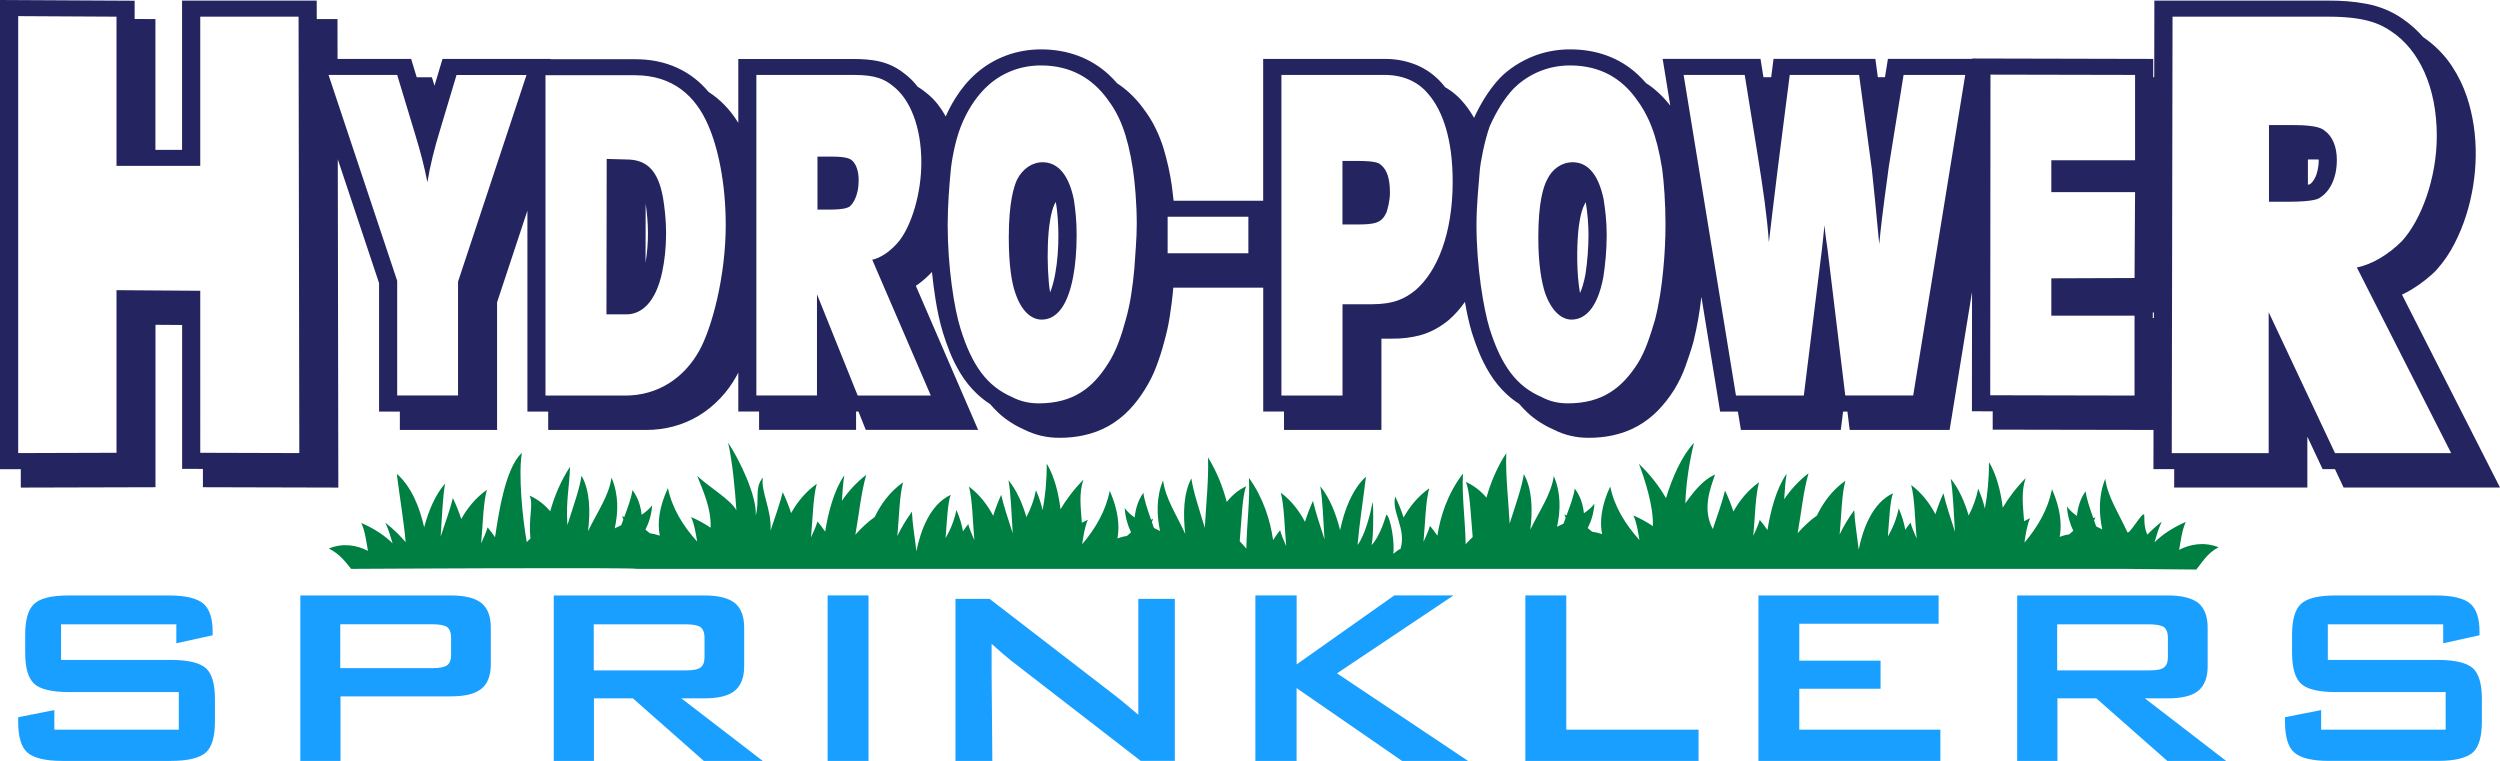
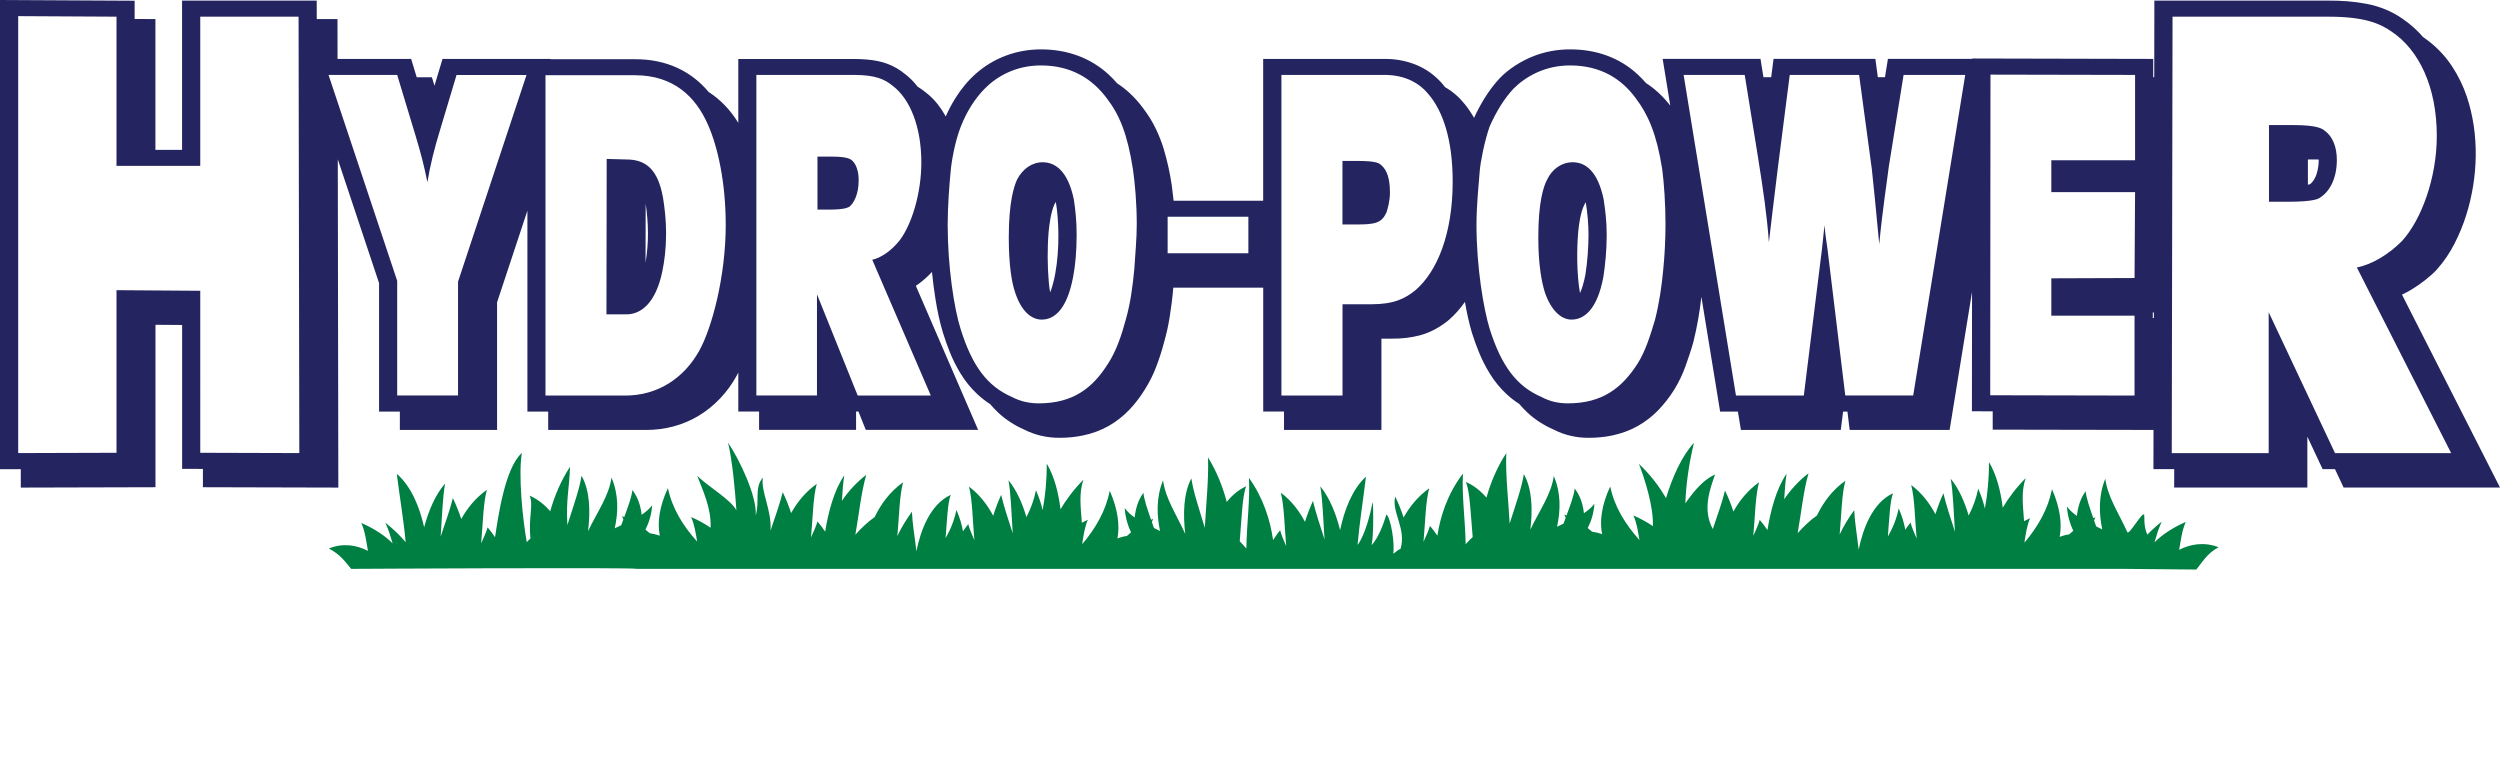
<svg xmlns="http://www.w3.org/2000/svg" version="1.2" id="Layer_1" x="0px" y="0px" viewBox="0 0 413.72 125.92" overflow="visible" xml:space="preserve">
  <path fill-rule="evenodd" fill="#242460" d="M386.41,77.64l1.43,3.04h25.88L397.5,48.76c0.55-0.26,1.1-0.55,1.61-0.86 c1.4-0.85,3.04-2.1,4.12-3.25l0.05-0.06c1.17-1.32,2.15-2.76,2.92-4.29c0.79-1.54,1.44-3.13,1.95-4.76 c1.95-6.24,2.17-13.3,0.08-19.55c-0.58-1.73-1.39-3.4-2.41-4.96c-1.21-1.87-2.82-3.52-4.75-4.84c-0.03-0.02-0.06-0.04-0.09-0.07 C400.01,5,398.89,4,397.63,3.13c-1.75-1.23-3.79-2.08-5.97-2.49c-2.1-0.41-4.23-0.55-6.38-0.54h-28.76l-0.02,12.67l-0.17,0V9.75 L326.4,9.68l0,0.06h-13.97l-0.49,3.04h-1.18l-0.41-3.04H293.5l-0.39,3.04h-1.28l-0.49-3.04h-16.19l1.26,7.74 c-0.58-0.75-1.22-1.46-1.93-2.11c-0.65-0.61-1.35-1.15-2.08-1.62c-0.42-0.49-0.88-0.96-1.36-1.41c-3-2.8-6.89-4.18-11.23-4.17 c-2.05,0-4.1,0.37-5.98,1.1c-2.08,0.81-4.16,2.13-5.63,3.66c-0.9,0.94-1.87,2.26-2.54,3.35c-0.64,1.04-1.22,2.12-1.72,3.22 c-0.45-0.79-0.97-1.55-1.55-2.28c-0.88-1.1-1.96-2.06-3.24-2.79c-0.07-0.08-0.13-0.17-0.2-0.25c-1.05-1.32-2.41-2.43-4.03-3.2 c-1.71-0.81-3.7-1.23-5.64-1.23h-20.24v23.47h-14.82c-0.09-0.87-0.19-1.72-0.3-2.51c-0.29-2.02-0.76-4.13-1.35-6.1 c-0.33-1.09-0.79-2.25-1.29-3.29c-0.62-1.29-1.29-2.34-2.17-3.5c-0.64-0.87-1.38-1.69-2.19-2.44c-0.64-0.59-1.32-1.12-2.03-1.58 c-0.44-0.51-0.91-0.99-1.4-1.45c-3-2.77-6.87-4.18-11.21-4.18c-2.05,0-4.07,0.36-5.96,1.09c-3.67,1.42-6.32,3.95-8.21,6.98 c-0.63,1.01-1.16,2.01-1.6,3.03c-0.38-0.69-0.81-1.35-1.29-1.97c-0.58-0.74-1.25-1.42-2.02-2.01c-0.44-0.36-0.89-0.67-1.35-0.95 c-0.02-0.03-0.04-0.06-0.06-0.08c-0.58-0.74-1.25-1.42-2.02-2.01c-1.83-1.48-3.71-2.18-6.31-2.4c-0.72-0.06-1.45-0.09-2.17-0.09 h-19.11v10.57c-1.28-2.09-2.92-3.83-4.91-5.11c-2.84-3.4-6.93-5.44-12.18-5.42H91.11l0.02-0.05h-17.9l-1.33,4.44l-0.42-1.4h-2.52 l-0.92-3.04H55.86l-0.01-6.6h-3.43L52.41,0.1H30.13V24.8h-4.41V3.16l-3.44-0.02V0.12L0,0v77.65l3.44-0.01v3.05l22.29-0.06V53.75 l4.41,0.03v23.81l3.44,0.01v3.03l22.41,0.06l-0.09-54.33l6.83,20.49v21.26h3.44v3.04h16.09V50.03l5.02-15.17v33.25h3.44v3.04h16.23 c3.09,0.01,6.11-0.8,8.66-2.34l0,0c2.65-1.59,4.83-3.96,6.24-6.53c0.11-0.21,0.22-0.41,0.33-0.62v6.44h3.44v3.04h16.05v-3.04h0.39 l1.22,3.04h18.59L151.56,47.3c0.23-0.15,0.45-0.3,0.66-0.47c0.7-0.54,1.41-1.16,2.01-1.83c0,0.01,0,0.01,0,0.02 c0.15,1.49,0.34,2.99,0.58,4.47c0.28,1.8,0.7,3.82,1.24,5.58c0.33,1.07,0.71,2.14,1.13,3.19c0.5,1.25,1.11,2.46,1.83,3.63 c0.75,1.22,1.69,2.38,2.77,3.38l0.01,0.01c0.64,0.59,1.33,1.12,2.07,1.6c0.42,0.5,0.88,0.98,1.36,1.43l0.01,0.01 c1.23,1.14,2.68,2.08,4.28,2.78c1.77,0.9,3.79,1.37,5.83,1.35c1.3,0.01,2.59-0.12,3.86-0.38l0,0c1.49-0.3,2.97-0.85,4.27-1.58 c2.62-1.48,4.52-3.66,5.99-6.03c0.76-1.21,1.4-2.47,1.89-3.79c0.51-1.34,0.95-2.71,1.31-4.09c0.41-1.5,0.68-2.65,0.92-4.18 c0.22-1.37,0.46-3.23,0.57-4.61l0.01-0.18h14.89v20.5h3.44v3.04h16.12V56.04h1.79c1.55,0.02,3.1-0.16,4.59-0.55l0.02-0.01 c0.85-0.23,1.75-0.59,2.5-1c0.77-0.42,1.66-1.02,2.3-1.57c0.98-0.85,1.87-1.88,2.62-2.95c0.28,1.66,0.68,3.52,1.15,5.09 c0.3,0.99,0.77,2.25,1.16,3.22c0.51,1.25,1.13,2.47,1.85,3.63c0.75,1.22,1.7,2.38,2.79,3.38l0.01,0.01c0.62,0.57,1.3,1.09,2.02,1.55 c0.44,0.52,0.91,1.01,1.41,1.48l0.01,0.01c1.23,1.13,2.68,2.06,4.28,2.76c1.76,0.91,3.78,1.38,5.82,1.36 c1.3,0.01,2.59-0.12,3.86-0.38l0,0c1.49-0.31,2.97-0.85,4.26-1.58c1.27-0.72,2.45-1.64,3.42-2.66c0.98-1.03,1.88-2.19,2.61-3.37 c0.75-1.22,1.36-2.51,1.84-3.83c0.39-1.08,1.02-2.95,1.32-4.05l0.01-0.05c0.6-2.45,1.04-4.93,1.31-7.42l3.1,19h2.94l0.5,3.04h16.53 l0.38-3.04h0.72l0.37,3.04h16.54l3.71-22.84l-0.02,19.75l3.44,0.01l0,3.03l26.61,0.05l-0.01,6.49h3.44l-0.01,3.04h22.04v-8.42 l2.53,5.38H386.41L386.41,77.64z M356.44,51.71l0,0.91h-0.18v-0.91L356.44,51.71L356.44,51.71z M106.83,43.47l0.02-9.77 c0.24,1.62,0.37,3.25,0.38,4.89C107.23,40.24,107.1,41.85,106.83,43.47L106.83,43.47z M173.78,48.39c-0.1-0.58-0.17-1.17-0.22-1.73 c-0.23-2.6-0.25-5.71-0.02-8.32c0.09-1.04,0.37-3.29,0.98-4.57c0.06-0.12,0.13-0.23,0.21-0.35c0,0,0,0.01,0,0.01 c0.29,1.62,0.41,3.76,0.42,5.41c0.01,2.22-0.14,4.36-0.54,6.56c-0.11,0.61-0.24,1.15-0.41,1.75 C174.11,47.5,173.96,47.95,173.78,48.39L173.78,48.39z M261.47,48.51c-0.57-3.27-0.54-7.37-0.29-10.19 c0.07-0.73,0.17-1.46,0.31-2.19c0.08-0.41,0.16-0.75,0.28-1.15c0.14-0.49,0.24-0.72,0.46-1.18c0.05-0.11,0.12-0.23,0.19-0.35 c0.29,1.78,0.45,3.58,0.46,5.38c-0.01,2.21-0.18,4.41-0.51,6.59c-0.09,0.53-0.26,1.19-0.41,1.72 C261.85,47.54,261.69,48.03,261.47,48.51L261.47,48.51z M381.93,30.56v-4.17h1.17c0.2,0,0.41,0,0.62,0.01 c0.01,0.83-0.12,1.7-0.37,2.45c-0.19,0.57-0.55,1.27-1.1,1.65C382.15,30.52,382.04,30.54,381.93,30.56L381.93,30.56z M287.28,65.45 l-8.66-53.05h10.11l2.17,13.45c0.87,5.43,1.54,10.01,1.83,14.25c0.37-3.11,0.79-6.79,1.5-12.46l1.95-15.24h11.48l2.12,15.72 c0.25,2.22,0.7,6.89,1.21,12.28c0.54-5.66,1.29-10.39,1.58-12.8l2.45-15.2h10.2l-8.61,53.05h-11.24l-2.91-23.98 c0,0-0.04-0.14-0.04-0.33c-0.09-0.71-0.33-2.03-0.49-3.86c-0.26,2.35-0.42,4.19-0.55,5l-2.87,23.18H287.28L287.28,65.45 L287.28,65.45z M3.01,74.98V2.67l16.27,0.09v24.69h13.86V2.76h16.27l0.12,72.22l-16.39-0.05V48.12l-13.86-0.1v26.91L3.01,74.98 L3.01,74.98L3.01,74.98z M359.4,74.98l0.13-72.22h25.76c5.82,0,8.44,1.04,10.48,2.46c4.53,3.02,7.49,9.15,7.49,17.27 c0,6.94-2.54,13.88-5.78,17.42c-2.21,2.22-4.99,3.88-7.45,4.35l15.61,30.73h-19.22l-10.98-23.32v23.32H359.4L359.4,74.98 L359.4,74.98z M65.73,65.45V46.47L54.37,12.4h11.36l3.04,10.05c0.83,2.73,1.46,5.15,1.96,7.7c0.42-2.55,1.08-5.37,2.12-8.73 l2.7-9.01h11.58L75.8,46.61v18.84H65.73L65.73,65.45L65.73,65.45z M259.49,66.75c-1.54,0-2.92-0.28-4.37-1.04 c-4.16-1.8-6.66-5.15-8.61-11.33c-1-3.3-2.17-10.19-2.17-17.17c0-3.17,0.37-6.8,0.54-8.92c0.12-1.51,0.79-4.91,1.62-7.31 c1.12-2.55,2.45-4.68,3.99-6.33c2-1.98,5.16-3.82,9.32-3.82c5.2,0,8.61,2.31,10.9,5.44c2.03,2.69,3.45,5.89,4.37,11.75 c0.29,2.31,0.54,5.57,0.54,9.06c0,2.45-0.12,5-0.37,7.5c-0.25,2.74-0.67,5.62-1.37,8.36c-0.75,2.5-1.58,5.2-2.87,7.22 C268.43,64.2,265.15,66.75,259.49,66.75L259.49,66.75L259.49,66.75z M171.9,66.75c-1.46,0-2.95-0.28-4.41-1.04 c-4.12-1.8-6.62-5.15-8.54-11.33c-1.04-3.3-2.12-10.19-2.12-17.17c0-3.17,0.29-6.8,0.5-8.92c0.12-1.51,0.71-4.91,1.66-7.31 c1-2.55,2.36-4.68,3.99-6.33c1.96-1.98,5.08-3.82,9.28-3.82c5.12,0,8.58,2.31,10.9,5.44c2.08,2.69,3.42,5.89,4.33,11.75 c0.33,2.31,0.63,5.57,0.63,9.06c0,2.45-0.25,5-0.41,7.5c-0.26,2.74-0.63,5.62-1.42,8.36c-0.67,2.5-1.58,5.2-2.91,7.22 C180.85,64.2,177.6,66.75,171.9,66.75L171.9,66.75L171.9,66.75z M90.27,65.45v-53h14.81c6.36,0,10.07,3.53,12.11,8.26 c1.58,3.58,2.91,9.44,2.91,16.52c0,8.5-2.29,17.09-4.41,20.86c-2.54,4.53-6.87,7.37-12.2,7.37H90.27L90.27,65.45L90.27,65.45z M125.17,65.45V12.4h16.11c3.62,0,5.11,0.71,6.45,1.8c2.87,2.17,4.74,6.78,4.74,12.69c0,5.14-1.62,10.34-3.62,12.93 c-1.33,1.65-3,2.83-4.5,3.17l9.69,22.47h-12.1L135.2,48.7v16.75H125.17L125.17,65.45L125.17,65.45z M212.06,65.45V12.4h17.23 c3.33,0.05,5.66,1.37,7.2,3.3c2.24,2.69,3.91,7.27,3.91,14.35c0,8.68-2.58,14.87-6.12,17.94c-1.67,1.37-3.54,2.36-7.28,2.36h-4.83 v15.11H212.06L212.06,65.45L212.06,65.45z M329.36,65.41l0.04-53.06l23.93,0.05v14.12h-13.86v5.28h13.86l-0.09,14.21l-13.77,0.05 v6.18h13.77v13.22L329.36,65.41L329.36,65.41L329.36,65.41z M193.23,41.91v-6.04h13.36v6.04H193.23L193.23,41.91L193.23,41.91z M260.06,52.89c2,0,4.24-1.51,5.28-7.07c0.29-1.94,0.55-4.25,0.55-6.99c0-2.32-0.26-4.15-0.5-5.81c-0.96-4.67-3-6.17-5.12-6.17 c-1.83,0-3.41,1.12-4.24,2.87c-0.63,1.19-1.46,3.78-1.46,9.59c0,4.81,0.63,7.6,1.08,9.05C256.69,51.42,258.39,52.89,260.06,52.89 L260.06,52.89L260.06,52.89z M172.38,52.89c2,0,4.16-1.51,5.21-7.07c0.37-1.94,0.58-4.25,0.58-6.99c0-2.32-0.21-4.15-0.46-5.81 c-0.96-4.67-3.04-6.17-5.16-6.17c-1.79,0-3.33,1.12-4.24,2.87c-0.54,1.19-1.37,3.78-1.37,9.59c0,4.81,0.54,7.6,1.04,9.05 C168.97,51.42,170.63,52.89,172.38,52.89L172.38,52.89L172.38,52.89z M375.48,33.39h3.08c4.62,0,5.21-0.56,5.41-0.71 c1.5-0.94,2.75-3.06,2.75-6.22c0-2.22-0.75-3.92-2-4.82c-0.33-0.28-1.12-0.94-5.07-0.94h-4.16V33.39L375.48,33.39L375.48,33.39z M100.36,52.02h3.33c2.37,0,4.82-1.85,5.91-7.07c0.37-1.8,0.63-3.83,0.63-6.37c0-2.27-0.26-4.35-0.51-5.86 c-0.83-4.68-2.82-6.33-6.07-6.33l-3.25-0.09L100.36,52.02L100.36,52.02L100.36,52.02z M222.16,37.15h2.37 c3.12,0,4.12-0.28,4.91-1.98c0.21-0.61,0.58-1.97,0.58-3.3c0-2.42-0.54-3.74-1.37-4.48c-0.38-0.33-0.63-0.76-4.12-0.76h-2.37V37.15 L222.16,37.15L222.16,37.15z M135.27,34.69h1.88c2.91,0,3.2-0.42,3.41-0.47c0.75-0.61,1.54-2.08,1.54-4.39c0-1.51-0.42-2.7-1.12-3.3 c-0.21-0.15-0.67-0.61-3.16-0.61h-2.54V34.69L135.27,34.69L135.27,34.69z" />
-   <path fill-rule="evenodd" fill="#199FFF" d="M207.74,125.92h6.83v-12.05l17.45,12.05h10.92l-21.68-14.49l19.29-12.9h-9.8 l-16.17,11.42V98.53h-6.83V125.92L207.74,125.92L207.74,125.92z M91.64,125.92h6.65v-10.35h6.45l11.73,10.35h9.75l-13.46-10.35h3.79 c2.33,0,4-0.41,5.05-1.26c1.02-0.85,1.55-2.19,1.55-4.03v-6.43c0-1.87-0.52-3.21-1.55-4.06c-1.05-0.82-2.71-1.25-5.05-1.25H91.64 V125.92L91.64,125.92L91.64,125.92z M333.82,125.92h6.66v-10.35h6.44l11.74,10.35h9.74l-13.45-10.35h3.8c2.33,0,3.99-0.41,5.05-1.26 c1.02-0.85,1.54-2.19,1.54-4.03v-6.43c0-1.87-0.53-3.21-1.54-4.06c-1.06-0.82-2.72-1.25-5.05-1.25h-24.93V125.92L333.82,125.92 L333.82,125.92z M188.37,118.27c-0.53-0.47-1.73-1.42-2.26-1.89c-0.52-0.46-1.17-0.94-1.84-1.48L163.76,99.1h-5.64v26.82l0,0l0,0 h6.1l-0.12-14.48c0-0.54,0.01-1.21,0-1.93c-0.01-0.77,0-2.1,0-2.97c0.39,0.39,1.53,1.33,1.9,1.68c0.38,0.32,0.82,0.7,1.35,1.12 l21.42,16.57h5.65V99.1h-6.04v13.95V118.27z M404.32,103.32v3.13l6.01-1.32v-0.57c0-2.27-0.53-3.81-1.55-4.68 c-1.05-0.88-2.94-1.34-5.68-1.34h-16.55c-2.86,0-4.75,0.46-5.75,1.39c-0.99,0.9-1.49,2.6-1.49,5.09v3.01c0,2.49,0.5,4.2,1.49,5.13 c1,0.9,2.9,1.37,5.75,1.37h18.18v6.22h-20.61v-3.24l-5.98,1.18v0.74c0,2.49,0.5,4.19,1.52,5.09c1,0.9,2.92,1.4,5.75,1.4h18.01 c2.86,0,4.79-0.49,5.81-1.4c0.99-0.9,1.49-2.6,1.49-5.09v-3.76c0-2.49-0.49-4.18-1.49-5.09c-1.02-0.9-2.95-1.37-5.81-1.37h-18.19 v-5.89H404.32L404.32,103.32L404.32,103.32z M29.18,103.32v3.13l6.01-1.32v-0.57c0-2.27-0.53-3.81-1.55-4.68 c-1.05-0.88-2.95-1.34-5.68-1.34H11.41c-2.86,0-4.76,0.46-5.75,1.39c-0.99,0.9-1.49,2.6-1.49,5.09v3.01c0,2.49,0.49,4.2,1.49,5.13 c0.99,0.9,2.89,1.37,5.75,1.37h18.18v6.22H8.99v-3.24l-5.98,1.18v0.74c0,2.49,0.49,4.19,1.51,5.09c0.99,0.9,2.92,1.4,5.75,1.4h18.01 c2.86,0,4.78-0.49,5.8-1.4c0.99-0.9,1.49-2.6,1.49-5.09v-3.76c0-2.49-0.49-4.18-1.49-5.09c-1.02-0.9-2.94-1.37-5.8-1.37H10.1v-5.89 H29.18L29.18,103.32L29.18,103.32z M49.7,125.92h6.65v-10.68h18.27c2.34,0,4-0.41,5.05-1.26c1.03-0.82,1.55-2.19,1.55-4.03v-6.1 c0-1.87-0.52-3.21-1.55-4.06c-1.05-0.82-2.7-1.25-5.05-1.25H49.7V125.92L49.7,125.92L49.7,125.92z M291,125.92h30.11v-5.17h-23.35 v-6.77h13.45v-4.65h-13.45v-6.11h23.06v-4.68H291V125.92L291,125.92L291,125.92z M252.43,125.92h28.66v-5.17H259.2V98.53h-6.77 V125.92L252.43,125.92L252.43,125.92z M113.52,103.32L113.52,103.32c1.2,0,1.99,0.17,2.43,0.47c0.4,0.36,0.64,0.9,0.64,1.7v3.29 c0,0.79-0.24,1.37-0.64,1.67c-0.44,0.35-1.23,0.49-2.43,0.49H98.26v-7.62H113.52L113.52,103.32L113.52,103.32z M355.7,103.32 L355.7,103.32c1.19,0,1.98,0.17,2.42,0.47c0.41,0.36,0.64,0.9,0.64,1.7v3.29c0,0.79-0.23,1.37-0.64,1.67 c-0.44,0.35-1.23,0.49-2.42,0.49h-15.26v-7.62H355.7L355.7,103.32L355.7,103.32z M71.58,103.31L71.58,103.31 c1.19,0,1.98,0.16,2.43,0.47c0.41,0.36,0.64,0.9,0.64,1.7v2.93c0,0.8-0.24,1.37-0.64,1.67c-0.45,0.33-1.23,0.49-2.43,0.49H56.31 v-7.26H71.58L71.58,103.31L71.58,103.31z M136.96,125.92h6.77V98.53h-6.77V125.92L136.96,125.92L136.96,125.92z" />
  <path fill="#007F42" d="M360.62,90.99c0.31-1.67,0.44-3.13,1.1-4.62c-2.35,1.03-4,2.21-5.18,3.38c0.35-1.18,0.66-2.26,1.2-3.42 c-0.92,0.72-1.7,1.44-2.38,2.15c-0.66-1.37-0.45-3.12-0.52-3.3c-0.24-0.65-2.52,3.47-2.79,2.88c-1.48-3.24-3.28-5.88-3.65-8.84 c-1.15,2.84-1.05,5.76-0.5,8.4c-0.34-0.18-0.68-0.35-1.01-0.51c-0.11-0.33-0.23-0.65-0.34-0.97c0.06-0.18,0.13-0.37,0.21-0.55 c-0.12,0.06-0.23,0.11-0.34,0.17c-0.62-1.77-1.17-3.38-1.27-4.47c-0.87,1.19-1.29,2.62-1.45,4.09c-0.63-0.44-1.19-0.94-1.65-1.56 c0.11,1.55,0.5,2.87,1.05,4.02c-0.24,0.2-0.47,0.4-0.69,0.6c-0.54,0.07-1.06,0.21-1.56,0.4c0.4-2.11,0.1-4.76-1.27-7.88 c-0.66,3.3-2.3,6.16-4.54,8.82c0-0.08,0.01-0.16,0.01-0.24c0.21-1.33,0.39-2.55,0.9-3.79c-0.35,0.16-0.67,0.33-0.99,0.5 c-0.19-2.62-0.51-4.99,0.28-7.14c-1.63,1.64-2.86,3.31-3.81,4.91c-0.33-2.72-1.02-5.45-2.28-7.56c0.01,2.91-0.25,5.42-0.68,7.7 c-0.23-1.03-0.59-2.12-1.1-3.29c-0.31,1.58-0.86,3.05-1.58,4.45c-0.66-2.24-1.61-4.45-2.97-6.1c0.39,2.22,0.48,5.42,0.7,8.78 c-0.74-2.32-1.46-4.41-1.91-6.37c-0.53,1.17-0.97,2.34-1.32,3.47c-0.95-1.8-2.24-3.51-4.01-4.83c0.58,2.22,0.6,5.47,0.9,8.85 c-0.41-0.93-0.78-1.8-1.01-2.64c-0.32,0.4-0.61,0.8-0.87,1.19c-0.19-1.09-0.53-2.27-1.09-3.54c-0.33,1.67-0.95,3.21-1.79,4.66 c0.24-2.95,0.35-5.95,0.86-7.16c-3.49,1.61-5.02,6.04-5.69,9.33c-0.28-2.44-0.66-4.57-0.74-6.53c-1,1.36-1.81,2.74-2.41,4.02 c0.31-3.4,0.34-6.66,0.95-8.89c-2.19,1.54-3.68,3.62-4.71,5.75c-1.14,0.8-2.23,1.84-3.19,2.92c0.65-3.68,0.92-6.8,1.8-9.91 c-1.66,1.27-2.98,2.76-4.03,4.3c0.1-1.6,0.21-3.04,0.4-4.22c-1.71,2.47-2.66,6.15-3.17,9.32c-0.37-0.55-0.79-1.12-1.27-1.69 c-0.24,0.84-0.64,1.71-1.07,2.64c0.31-3.38,0.34-6.63,0.95-8.85c-1.87,1.32-3.24,3.03-4.24,4.83c-0.37-1.13-0.83-2.3-1.39-3.47 c-0.48,1.96-1.24,4.05-2.02,6.37c-1.83-3.35-0.34-6.9,0.37-9.03c-1.68,0.77-3.1,2.19-4.92,4.78c0.12-3,0.53-6.28,1.43-10.02 c-2.06,2.24-3.58,5.73-4.63,9.16c-1.05-1.84-2.48-3.77-4.48-5.68c0.98,2.54,2.44,7.11,2.31,10.31c-0.9-0.62-1.96-1.21-3.22-1.77 c0.58,1.32,0.75,2.62,1,4.07c-2.39-2.66-4.14-5.53-4.84-8.86c-1.45,3.12-1.77,5.78-1.34,7.88c-0.53-0.19-1.08-0.32-1.65-0.4 c-0.23-0.2-0.47-0.4-0.73-0.6c0.58-1.15,1-2.47,1.11-4.02c-0.49,0.62-1.08,1.12-1.74,1.56c-0.16-1.47-0.61-2.9-1.53-4.09 c-0.11,1.1-0.69,2.7-1.35,4.47c-0.12-0.06-0.23-0.12-0.36-0.17c0.08,0.18,0.15,0.37,0.22,0.55c-0.12,0.32-0.24,0.64-0.36,0.97 c-0.35,0.16-0.71,0.33-1.07,0.51c0.58-2.63,0.68-5.56-0.54-8.4c-0.39,2.97-2.31,5.62-3.88,8.87c0.4-3.23,0.33-6.71-1.08-9.18 c-0.24,1.89-1.31,4.95-2.34,8.18c-0.24-4.29-0.69-7.88-0.56-11.66c-1.55,2.38-2.59,4.9-3.28,7.37c-0.93-1.09-2.06-2-3.41-2.59 c0.68,1.53,0.8,5.39,1.13,9.11c-0.42,0.4-0.81,0.8-1.16,1.2c-0.1-4.49-0.65-7.98-0.45-11.7c-2.56,3.35-3.74,7.06-4.23,10.28 c-0.36-0.53-0.76-1.08-1.23-1.63c-0.24,0.84-0.64,1.71-1.07,2.64c0.31-3.38,0.34-6.63,0.95-8.85c-1.87,1.32-3.24,3.03-4.24,4.83 c-0.37-1.13-0.83-2.3-1.39-3.47c-0.64,2.63,1.9,5.34,0.87,8.68c-0.53,0.16-0.72,0.52-1.2,0.78c0.29-1.67-0.4-5.91-1.12-6.49 c-0.58,1.84-1.36,3.91-2.47,5.08c0.33-1.18,0.34-6.05,0.19-7.16c-0.39,2.03-1.26,5.47-2.5,7.13c0.29-3.49,0.91-7.33,1.39-11.31 c-2.27,2.07-3.58,5.52-4.28,8.84c-0.66-2.62-1.69-5.3-3.28-7.24c0.39,2.22,0.48,5.42,0.7,8.78c-0.74-2.32-1.46-4.41-1.91-6.37 c-0.53,1.17-0.97,2.34-1.32,3.47c-0.95-1.8-2.24-3.51-4.01-4.83c0.58,2.22,0.6,5.47,0.9,8.85c-0.41-0.93-0.78-1.8-1.01-2.64 c-0.44,0.56-0.81,1.1-1.16,1.64c-0.47-3.23-1.58-6.94-4-10.3c0.19,3.72-0.33,7.21-0.43,11.7c-0.33-0.4-0.7-0.8-1.09-1.2 c0.31-3.73,0.43-7.58,1.07-9.11c-1.28,0.59-2.34,1.5-3.22,2.59c-0.65-2.47-1.63-4.99-3.1-7.37c0.12,3.78-0.3,7.37-0.53,11.66 c-0.98-3.23-1.99-6.29-2.22-8.18c-1.33,2.47-1.39,5.95-1.02,9.18c-1.49-3.26-3.3-5.9-3.67-8.87c-1.15,2.84-1.05,5.76-0.5,8.4 c-0.34-0.18-0.68-0.35-1.01-0.51c-0.11-0.33-0.23-0.65-0.34-0.97c0.06-0.18,0.13-0.37,0.21-0.55c-0.12,0.06-0.23,0.11-0.34,0.17 c-0.62-1.77-1.17-3.38-1.27-4.47c-0.87,1.19-1.29,2.62-1.45,4.09c-0.63-0.44-1.19-0.94-1.65-1.56c0.11,1.55,0.5,2.87,1.05,4.02 c-0.24,0.2-0.47,0.4-0.69,0.6c-0.54,0.07-1.06,0.21-1.56,0.4c0.4-2.11,0.1-4.76-1.27-7.88c-0.66,3.3-2.3,6.16-4.54,8.82 c0-0.08,0.01-0.16,0.01-0.24c0.21-1.33,0.39-2.55,0.9-3.79c-0.35,0.16-0.67,0.33-0.99,0.5c-0.19-2.62-0.51-4.99,0.28-7.14 c-1.63,1.64-2.86,3.31-3.81,4.91c-0.33-2.72-1.02-5.45-2.28-7.56c0.01,2.91-0.25,5.42-0.68,7.7c-0.23-1.03-0.59-2.12-1.1-3.29 c-0.31,1.58-0.86,3.05-1.58,4.45c-0.66-2.24-1.61-4.45-2.97-6.1c0.4,2.22,0.48,5.42,0.7,8.78c-0.74-2.32-1.46-4.41-1.91-6.37 c-0.53,1.17-0.97,2.34-1.32,3.47c-0.95-1.8-2.24-3.51-4.01-4.83c0.58,2.22,0.6,5.47,0.89,8.85c-0.41-0.93-0.78-1.8-1.01-2.64 c-0.32,0.4-0.61,0.8-0.87,1.19c-0.19-1.09-0.53-2.27-1.09-3.54c-0.33,1.67-0.95,3.21-1.79,4.66c0.24-2.95,0.35-5.95,0.86-7.16 c-3.49,1.61-5.02,6.04-5.69,9.33c-0.28-2.44-0.66-4.57-0.74-6.53c-1,1.36-1.81,2.74-2.41,4.02c0.31-3.4,0.34-6.66,0.95-8.89 c-2.19,1.54-3.68,3.62-4.71,5.75c-1.14,0.8-2.23,1.84-3.19,2.92c0.65-3.68,0.92-6.8,1.8-9.91c-1.66,1.28-2.98,2.76-4.03,4.3 c0.1-1.6,0.21-3.04,0.4-4.22c-1.71,2.47-2.66,6.15-3.17,9.32c-0.37-0.55-0.79-1.12-1.27-1.69c-0.24,0.84-0.64,1.71-1.07,2.64 c0.31-3.38,0.34-6.63,0.95-8.85c-1.87,1.32-3.24,3.03-4.24,4.83c-0.37-1.13-0.83-2.3-1.39-3.47c-0.48,1.96-1.24,4.05-2.02,6.37 c0.24-3.36-1.67-6.56-1.26-8.78c-1.48,1.7-0.49,3.96-1.19,6.26c0.22-3.23-2.76-9.36-4.57-12.02c0.71,3.05,1.16,7.82,1.37,11.16 c-1.05-1.84-4.48-3.77-6.48-5.68c0.98,2.54,2.35,5.39,2.21,8.58c-0.9-0.62-1.96-1.21-3.22-1.77c0.58,1.32,0.75,2.62,1,4.07 c-2.39-2.66-4.14-5.53-4.84-8.86c-1.45,3.12-1.77,5.78-1.34,7.88c-0.53-0.19-1.08-0.32-1.65-0.4c-0.23-0.2-0.47-0.4-0.73-0.6 c0.58-1.15,1-2.47,1.11-4.02c-0.49,0.62-1.08,1.12-1.74,1.56c-0.16-1.47-0.61-2.9-1.53-4.09c-0.11,1.1-0.69,2.7-1.35,4.47 c-0.12-0.06-0.23-0.12-0.36-0.17c0.08,0.18,0.15,0.37,0.22,0.55c-0.12,0.32-0.24,0.64-0.36,0.97c-0.35,0.16-0.71,0.33-1.07,0.51 c0.58-2.63,0.68-5.56-0.54-8.4c-0.39,2.97-2.31,5.62-3.88,8.87c0.4-3.23,0.33-6.71-1.08-9.18c-0.24,1.89-1.31,4.95-2.34,8.18 c-0.24-4.29,0.31-5.88,0.44-9.66c-1.55,2.38-2.59,4.9-3.28,7.37c-0.93-1.09-2.06-2-3.41-2.59c0.68,1.53-0.2,3.39,0.13,7.11 c-0.42,0.4-0.25,0.2-0.6,0.59c-0.76-4.3-1.39-11.31-0.81-14.77c-2.84,2.55-3.94,10.73-4.44,13.95c-0.36-0.53-0.76-1.08-1.23-1.63 c-0.24,0.84-0.64,1.71-1.07,2.64c0.31-3.38,0.34-6.63,0.95-8.85c-1.87,1.32-3.24,3.03-4.24,4.83c-0.37-1.13-0.83-2.3-1.39-3.47 c-0.48,1.96-1.24,4.05-2.02,6.37c0.24-3.36,0.33-6.56,0.74-8.78c-1.69,1.94-2.77,4.62-3.47,7.24c-0.75-3.32-2.13-6.76-4.53-8.84 c0.5,3.97,1.16,7.82,1.47,11.31c-0.87-1.03-1.97-2.12-3.36-3.22c0.54,1.16,0.85,2.24,1.2,3.42c-1.17-1.17-2.83-2.35-5.18-3.38 c0.66,1.49,0.79,2.95,1.1,4.62c-1.82-0.93-4.08-1.37-6.47-0.39c1.94,1.01,2.74,2.24,3.69,3.37c0,0,47.08-0.27,47.2,0h246.16 c0.94,0,11.99,0.11,11.99,0.11c0.95-1.13,1.75-2.68,3.69-3.69C364.7,89.62,362.44,90.06,360.62,90.99z" />
</svg>